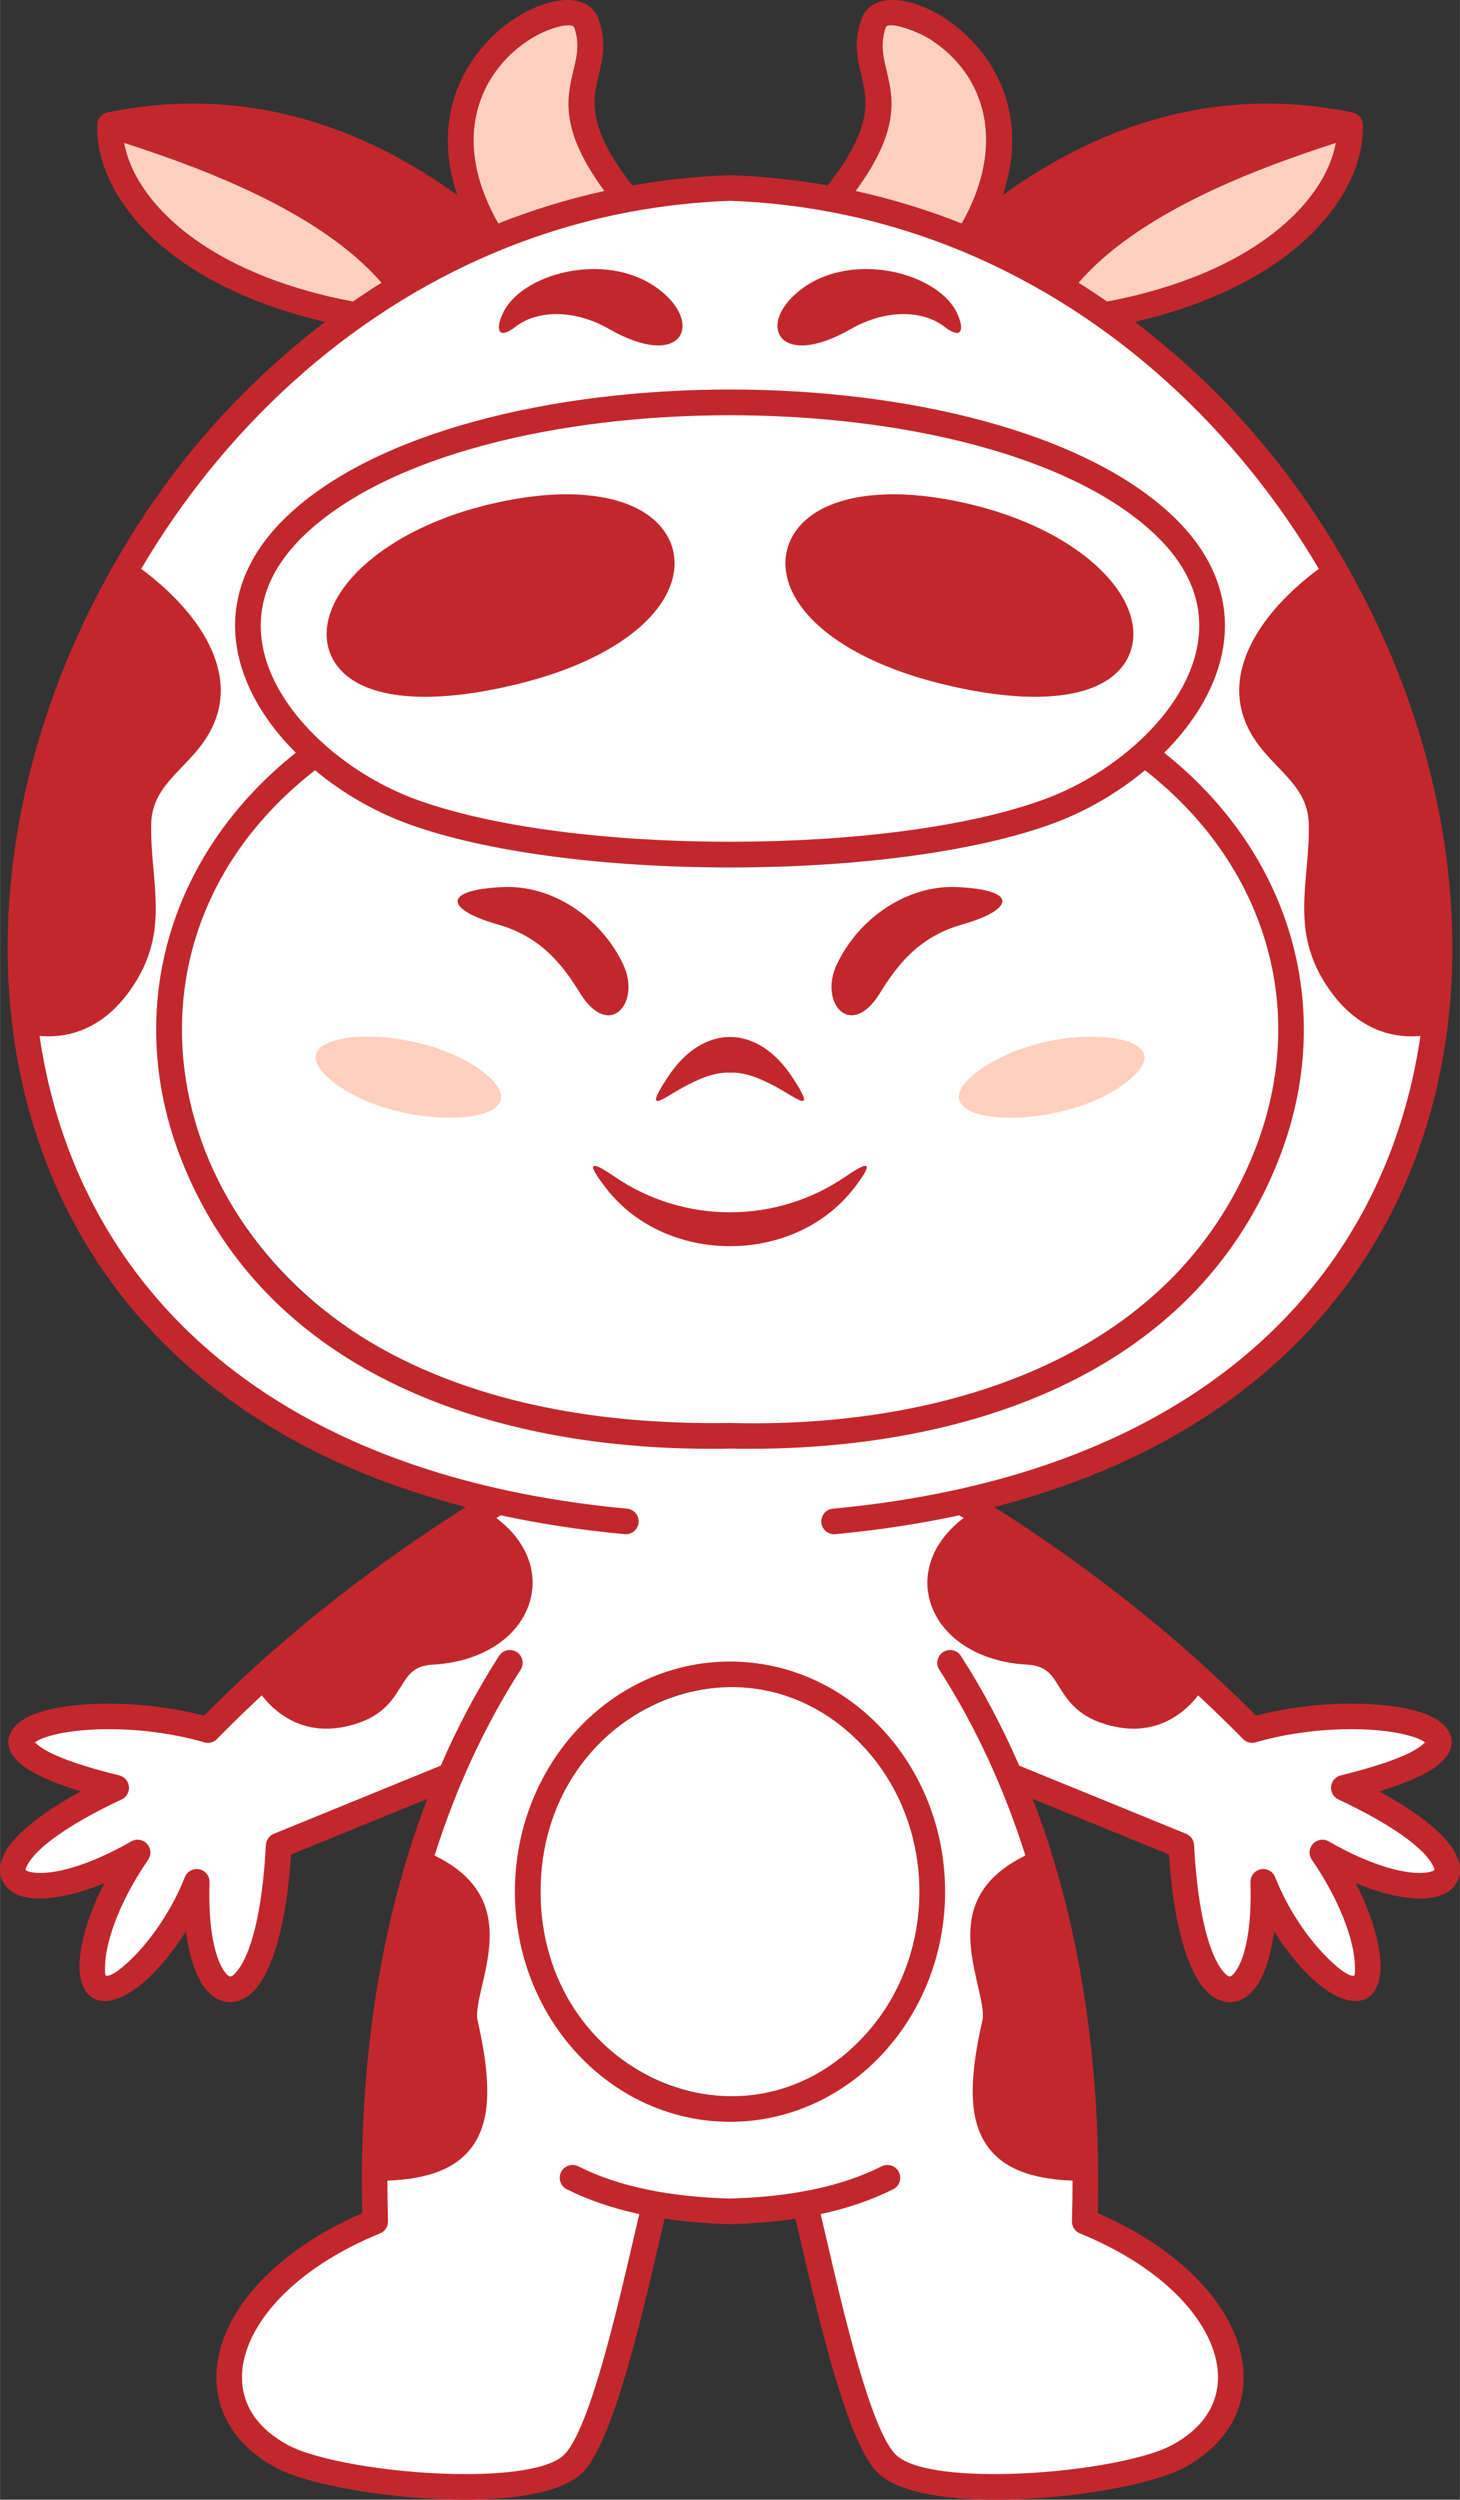
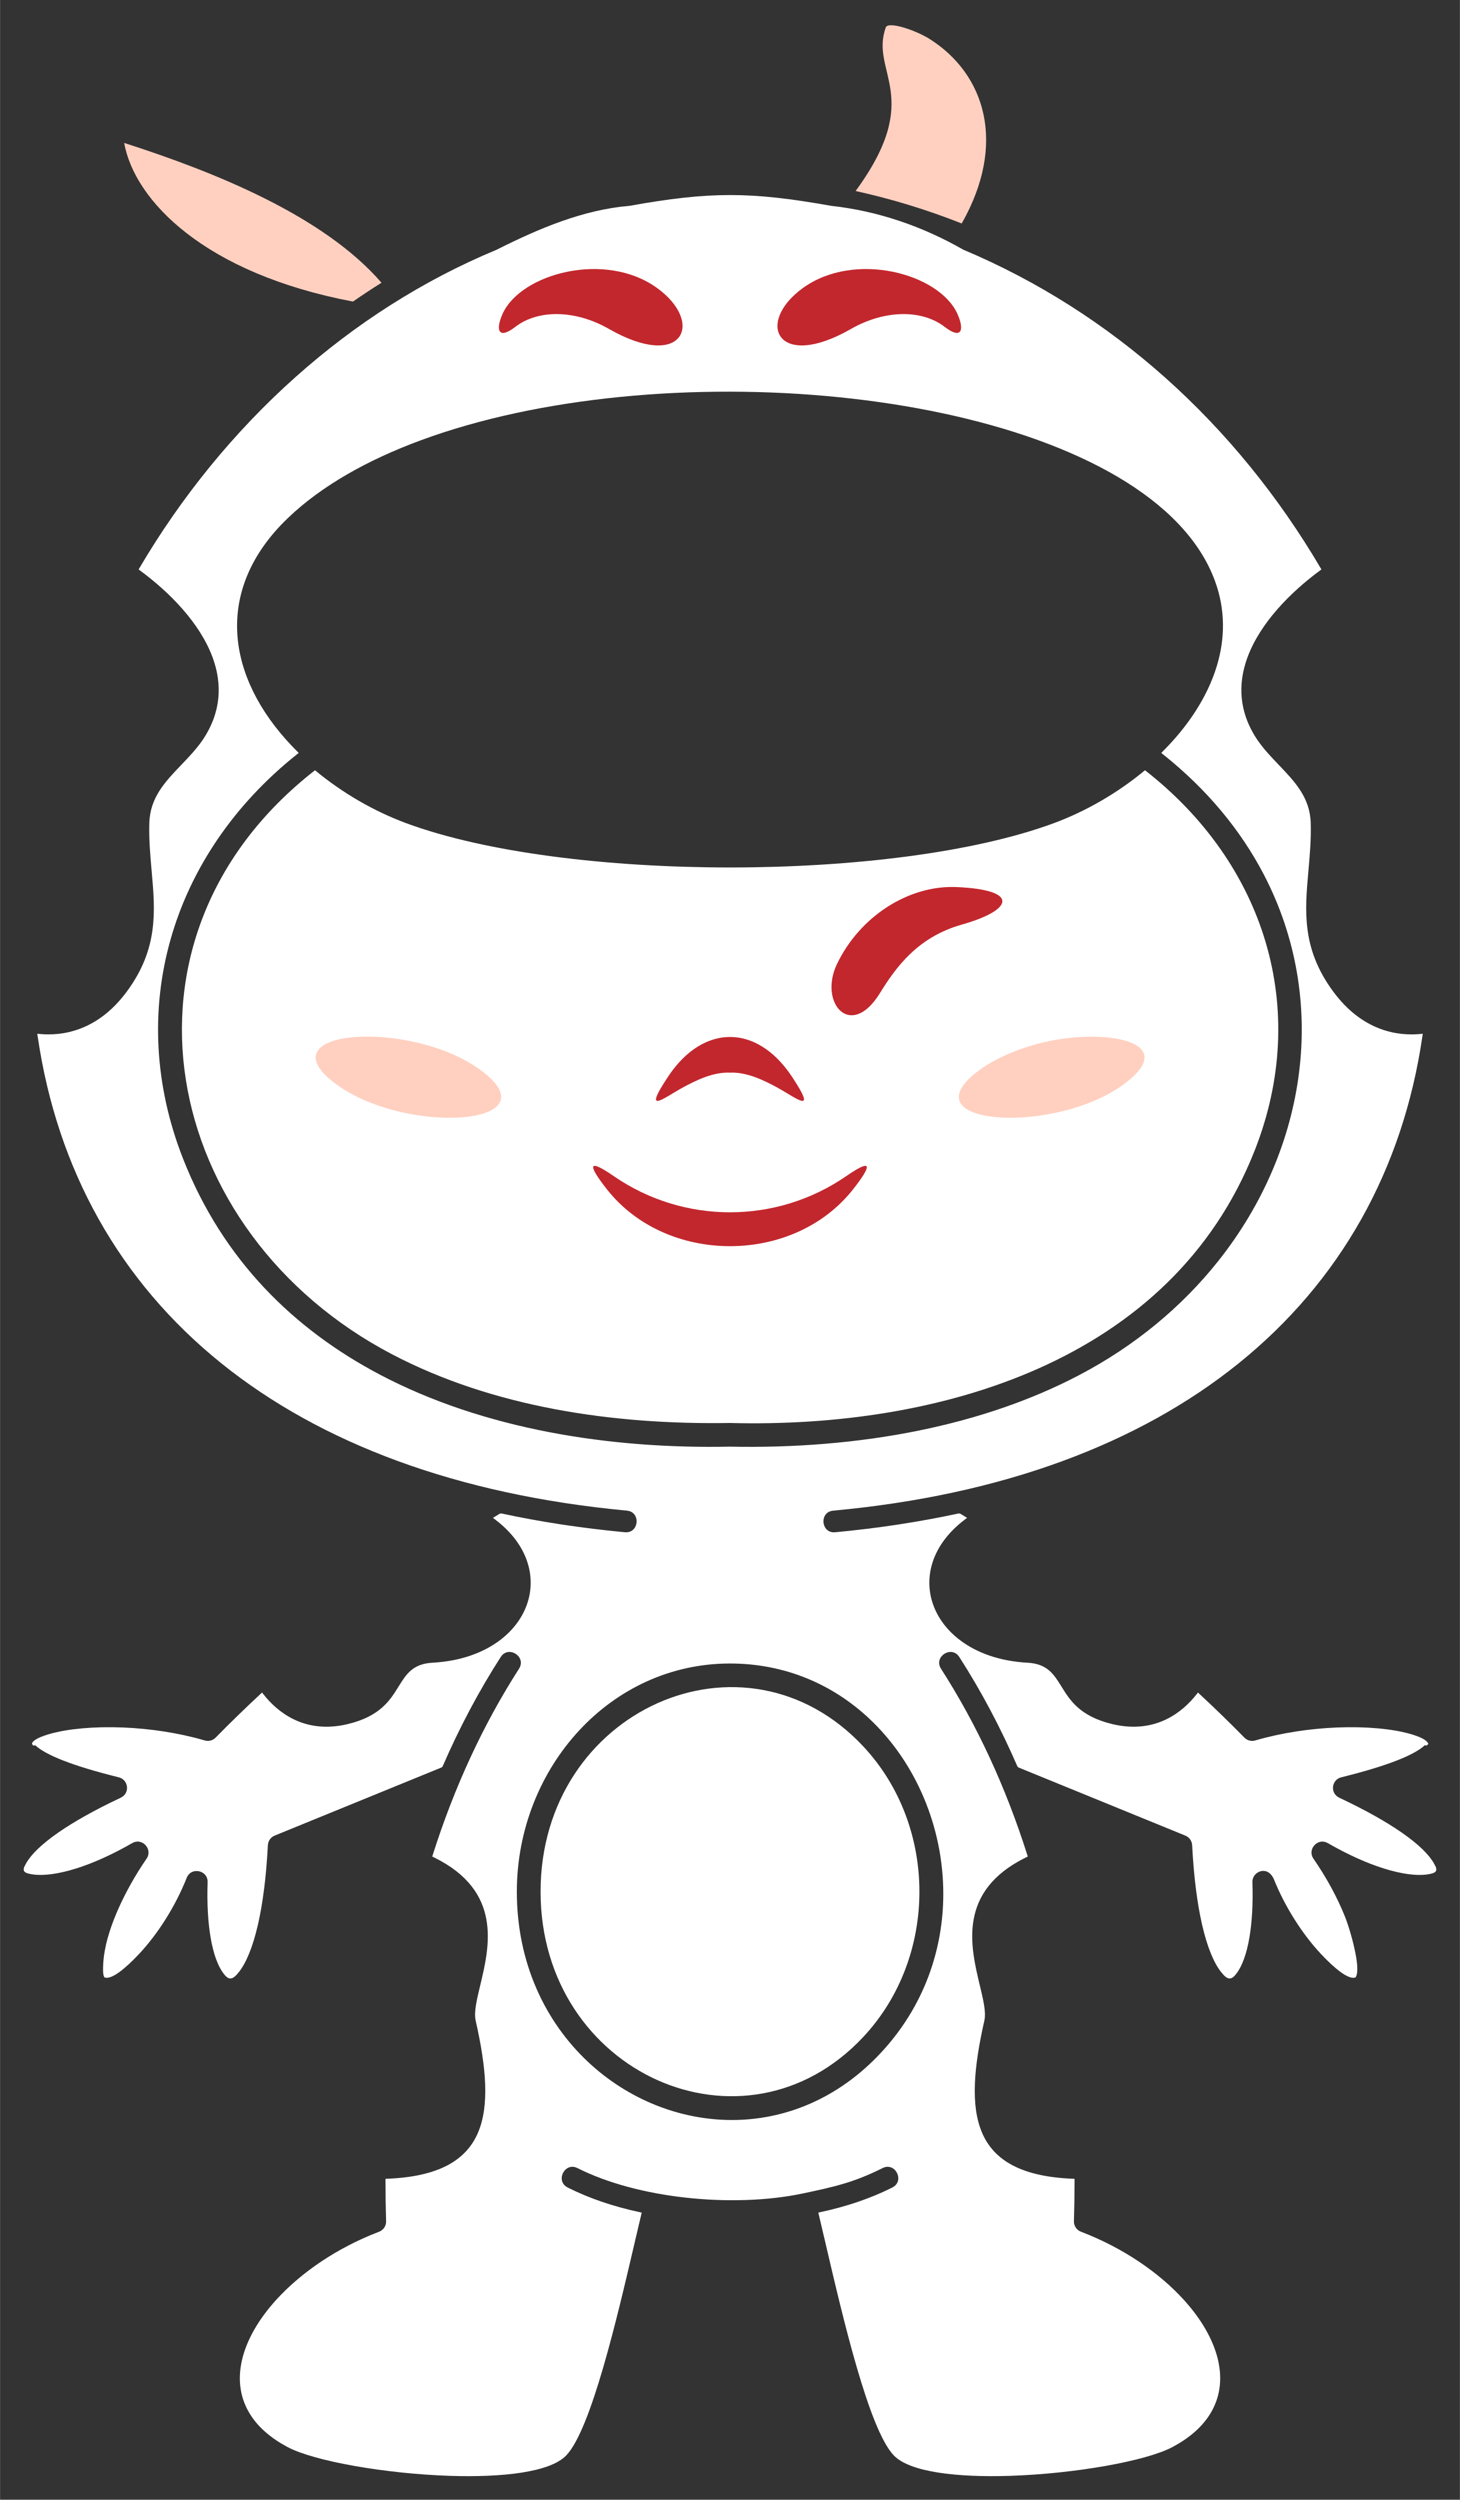
<svg xmlns="http://www.w3.org/2000/svg" xmlns:ns1="http://sodipodi.sourceforge.net/DTD/sodipodi-0.dtd" xmlns:ns2="http://www.inkscape.org/namespaces/inkscape" version="1.1" width="2.609in" height="4.464in" viewBox="0 0 187.82 321.39" id="svg106" ns1:docname="KLIMBOYS_LOGO_CDR.svg" ns2:version="1.3.2 (091e20e, 2023-11-25, custom)">
  <rect x="0" y="0" width="187.82" height="321.39" fill="#333333" stroke="none" />
  <defs id="defs106" />
  <ns1:namedview id="namedview106" pagecolor="#ffffff" bordercolor="#000000" borderopacity="0.25" ns2:showpageshadow="2" ns2:pageopacity="0.0" ns2:pagecheckerboard="0" ns2:deskcolor="#d1d1d1" ns2:document-units="in" ns2:zoom="2.318721" ns2:cx="168.84308" ns2:cy="765.2926" ns2:window-width="1920" ns2:window-height="1001" ns2:window-x="-9" ns2:window-y="-9" ns2:window-maximized="1" ns2:current-layer="svg106" />
  <g id="Layer1014" transform="translate(-105.626,-91.253)">
    <g id="Layer1015" ns2:export-filename="klimboys-maskot.svg" ns2:export-xdpi="96" ns2:export-ydpi="96">
-       <path d="m 199.533,200.063 c -15.372,0 -30.758,-1.842 -40.717,-5.524 -4.972,-1.839 -10.047,-5.069 -13.861,-9.075 -2.523,-2.65 -4.503,-5.644 -5.546,-8.806 -1.055,-3.198 -1.16,-6.566 0.081,-9.921 0.894,-2.42 2.49,-4.829 4.932,-7.153 10.873,-10.352 33.006,-15.528 55.113,-15.528 22.107,0 44.241,5.176 55.112,15.528 2.442,2.325 4.038,4.735 4.933,7.154 1.24,3.356 1.135,6.724 0.079,9.921 -1.043,3.162 -3.023,6.156 -5.546,8.806 -3.814,4.006 -8.888,7.237 -13.86,9.075 -9.96,3.682 -25.348,5.524 -40.721,5.524 z m -9.194,-31.699 c 1.286,-1.919 1.822,-4.001 1.312,-6.179 l 10e-4,-6e-4 -0.024,-0.099 h -6e-4 c -0.835,-3.357 -3.865,-5.32 -7.947,-6.158 -4.214,-0.865 -9.53,-0.536 -14.766,0.69 l -6e-4,-0.001 -0.645,0.155 v 7e-4 c -6.479,1.611 -11.597,4.309 -15.054,7.34 -2.214,1.941 -3.74,4.013 -4.493,6.009 -0.73,1.933 -0.733,3.795 0.069,5.389 0.495,0.985 1.302,1.881 2.436,2.641 3.962,2.655 11.958,2.639 19.836,0.792 4.07,-0.954 8.096,-2.397 11.507,-4.212 3.381,-1.799 6.158,-3.961 7.77,-6.367 z m 37.669,10.579 c 7.878,1.846 15.874,1.863 19.836,-0.792 1.617,-1.084 2.549,-2.495 2.87,-4.048 v -0.002 c 0.348,-1.675 -0.003,-3.535 -0.956,-5.347 -0.285,-0.542 -0.62,-1.076 -0.996,-1.596 -3.434,-4.741 -10.407,-8.441 -17.699,-10.347 -7.282,-1.903 -14.848,-2.011 -19.481,0.424 -0.434,0.228 -0.844,0.481 -1.224,0.756 -0.787,0.57 -1.427,1.215 -1.916,1.914 -0.49,0.702 -0.833,1.468 -1.024,2.28 -0.51,2.179 0.026,4.261 1.312,6.179 1.611,2.405 4.39,4.567 7.77,6.367 3.411,1.815 7.436,3.259 11.507,4.212 z" style="fill:#ffffff;fill-rule:evenodd" id="path82" />
      <path d="m 221.2,287.259 c 2.679,-0.407 5.271,-0.883 7.774,-1.424 l 0.184,0.032 0.565,0.347 0.313,0.193 -0.294,0.222 c -2.132,1.615 -3.48,3.492 -4.119,5.417 -0.608,1.833 -0.577,3.713 0.026,5.453 0.604,1.744 1.786,3.35 3.474,4.628 2.132,1.614 5.074,2.708 8.687,2.903 2.557,0.138 3.391,1.484 4.382,3.084 1.078,1.74 2.358,3.805 6.52,4.806 2.855,0.686 5.157,0.257 6.947,-0.608 1.794,-0.867 3.086,-2.173 3.913,-3.233 l 0.168,-0.215 0.201,0.186 c 0.982,0.91 1.958,1.837 2.925,2.777 0.961,0.934 1.914,1.882 2.856,2.84 0.187,0.19 0.419,0.317 0.66,0.376 0.251,0.061 0.518,0.052 0.764,-0.027 l 0.007,-0.002 c 3.415,-0.993 7.061,-1.512 10.415,-1.652 3.764,-0.157 7.171,0.162 9.487,0.825 0.555,0.159 1.026,0.327 1.392,0.499 0.379,0.177 0.655,0.366 0.81,0.56 l 6e-4,0.002 c 0.13,0.166 0.183,0.236 -0.044,0.387 -0.093,0.062 -0.192,0.05 -0.282,-0.004 -0.641,0.611 -1.816,1.277 -3.624,1.981 -1.744,0.678 -4.091,1.401 -7.134,2.153 -0.329,0.081 -0.589,0.262 -0.766,0.492 -0.166,0.216 -0.266,0.476 -0.29,0.743 -0.024,0.267 0.026,0.541 0.156,0.783 0.139,0.259 0.373,0.488 0.71,0.635 l 0.007,0.003 c 3.392,1.597 6.01,3.09 7.948,4.433 2.22,1.538 3.563,2.892 4.17,3.992 v 6e-4 l 0.02,0.036 c 0.14,0.253 0.245,0.442 0.27,0.617 0.061,0.436 -0.217,0.614 -1.175,0.752 -1.337,0.193 -3.267,-0.038 -5.628,-0.785 -2.075,-0.656 -4.495,-1.717 -7.152,-3.243 -0.376,-0.216 -0.762,-0.238 -1.095,-0.132 -0.237,0.076 -0.451,0.217 -0.619,0.4 -0.167,0.182 -0.292,0.407 -0.348,0.65 -0.08,0.343 -0.026,0.727 0.219,1.083 0.859,1.246 1.613,2.48 2.267,3.677 0.7,1.283 1.283,2.523 1.754,3.691 0.484,1.202 1.069,3.171 1.388,4.831 0.259,1.347 0.338,2.519 0.05,2.986 l -0.058,0.092 -0.105,0.022 c -0.424,0.089 -1.049,-0.177 -1.795,-0.719 -0.729,-0.529 -1.604,-1.334 -2.54,-2.333 -1.16,-1.236 -2.336,-2.76 -3.408,-4.459 -0.995,-1.577 -1.901,-3.305 -2.624,-5.097 -0.249,-0.596 -0.611,-0.926 -0.99,-1.055 -0.226,-0.076 -0.464,-0.081 -0.687,-0.03 -0.226,0.052 -0.44,0.163 -0.618,0.318 h -7e-4 c -0.303,0.263 -0.502,0.655 -0.488,1.098 0.095,2.821 -0.058,5.205 -0.384,7.116 -0.362,2.121 -0.944,3.672 -1.644,4.601 -0.346,0.46 -0.618,0.686 -0.953,0.66 -0.312,-0.024 -0.609,-0.282 -1.019,-0.79 -0.926,-1.147 -1.801,-3.175 -2.483,-6.165 -0.598,-2.622 -1.053,-5.998 -1.269,-10.183 -0.014,-0.274 -0.108,-0.528 -0.256,-0.737 -0.153,-0.215 -0.367,-0.386 -0.614,-0.486 l -21.475,-8.765 -0.136,-0.134 c -1.066,-2.46 -2.23,-4.883 -3.493,-7.261 -1.236,-2.327 -2.564,-4.601 -3.984,-6.809 -0.357,-0.557 -0.889,-0.718 -1.374,-0.625 -0.193,0.037 -0.382,0.114 -0.548,0.222 -0.167,0.107 -0.315,0.247 -0.429,0.406 -0.286,0.402 -0.36,0.952 -0.003,1.509 2.336,3.635 4.409,7.435 6.232,11.365 1.884,4.063 3.502,8.266 4.868,12.572 l 0.066,0.207 -0.195,0.095 c -8.886,4.341 -7.175,11.479 -5.976,16.475 0.448,1.869 0.827,3.45 0.581,4.536 -1.335,5.906 -1.81,10.88 -0.286,14.423 1.508,3.508 5.014,5.632 11.649,5.898 l 0.241,0.01 7e-4,0.241 c 6e-4,0.871 -0.007,1.744 -0.019,2.614 -0.013,0.871 -0.033,1.74 -0.059,2.603 -0.008,0.305 0.083,0.593 0.243,0.827 0.164,0.239 0.404,0.427 0.684,0.526 l 0.005,0.002 c 5.327,2.036 9.989,5.205 13.212,8.754 2.214,2.438 3.754,5.063 4.371,7.629 0.622,2.592 0.307,5.125 -1.199,7.35 -0.997,1.474 -2.518,2.811 -4.632,3.937 -3.421,1.821 -12.637,3.441 -20.938,3.708 -6.692,0.214 -12.818,-0.456 -14.906,-2.612 -3.207,-3.311 -6.565,-17.707 -8.816,-27.36 -0.298,-1.279 -0.577,-2.472 -0.852,-3.626 l -0.06,-0.249 0.253,-0.055 c 1.679,-0.36 3.296,-0.801 4.843,-1.327 1.548,-0.527 3.027,-1.141 4.428,-1.844 0.589,-0.296 0.805,-0.807 0.763,-1.299 -0.017,-0.197 -0.075,-0.393 -0.163,-0.569 -0.089,-0.177 -0.212,-0.34 -0.36,-0.47 -0.37,-0.326 -0.909,-0.456 -1.5,-0.159 -1.839,0.926 -3.41,1.534 -5.025,2.014 -1.605,0.477 -3.266,0.834 -5.284,1.259 -4.418,0.931 -9.832,1.111 -15.14,0.512 -4.99,-0.564 -9.895,-1.818 -13.8,-3.785 -0.59,-0.298 -1.13,-0.167 -1.5,0.159 -0.147,0.131 -0.271,0.293 -0.36,0.471 -0.088,0.176 -0.145,0.372 -0.162,0.569 -0.042,0.491 0.173,1.002 0.763,1.299 1.402,0.704 2.88,1.317 4.428,1.844 1.546,0.526 3.164,0.967 4.843,1.327 l 0.253,0.055 -0.059,0.249 c -0.275,1.154 -0.553,2.347 -0.852,3.626 -2.251,9.653 -5.609,24.049 -8.816,27.36 -2.088,2.156 -8.214,2.826 -14.906,2.612 -8.301,-0.267 -17.517,-1.887 -20.938,-3.708 -2.114,-1.125 -3.635,-2.462 -4.632,-3.937 -1.505,-2.226 -1.82,-4.758 -1.198,-7.35 0.617,-2.567 2.158,-5.19 4.372,-7.629 3.223,-3.549 7.885,-6.718 13.211,-8.754 l 0.005,-0.002 c 0.28,-0.099 0.52,-0.287 0.684,-0.526 0.16,-0.234 0.251,-0.522 0.243,-0.827 -0.026,-0.868 -0.046,-1.742 -0.059,-2.619 -0.013,-0.864 -0.019,-1.733 -0.018,-2.599 v -0.241 l 0.241,-0.01 c 6.635,-0.266 10.141,-2.39 11.649,-5.898 1.523,-3.542 1.049,-8.517 -0.287,-14.423 -0.245,-1.086 0.134,-2.667 0.582,-4.536 1.198,-4.997 2.909,-12.134 -5.977,-16.475 l -0.195,-0.095 0.066,-0.208 c 1.368,-4.309 2.987,-8.513 4.87,-12.574 1.822,-3.929 3.895,-7.729 6.23,-11.363 0.357,-0.556 0.284,-1.106 -0.003,-1.508 -0.114,-0.159 -0.262,-0.299 -0.429,-0.406 -0.167,-0.107 -0.355,-0.185 -0.548,-0.222 -0.485,-0.093 -1.016,0.068 -1.374,0.625 -1.421,2.209 -2.748,4.481 -3.984,6.808 -1.263,2.377 -2.427,4.802 -3.493,7.262 l -0.136,0.134 -21.476,8.763 -6e-4,-7e-4 c -0.246,0.101 -0.46,0.272 -0.614,0.489 -0.147,0.208 -0.241,0.463 -0.255,0.737 -0.216,4.185 -0.671,7.561 -1.27,10.183 -0.682,2.99 -1.557,5.018 -2.483,6.165 -0.409,0.508 -0.707,0.766 -1.018,0.791 h -0.001 c -0.336,0.026 -0.606,-0.201 -0.953,-0.661 v -6e-4 c -0.7,-0.93 -1.282,-2.48 -1.644,-4.601 -0.326,-1.911 -0.478,-4.295 -0.382,-7.116 0.015,-0.478 -0.181,-0.853 -0.475,-1.096 -0.183,-0.151 -0.406,-0.256 -0.639,-0.304 -0.233,-0.048 -0.479,-0.042 -0.707,0.024 -0.364,0.106 -0.694,0.371 -0.871,0.819 -0.734,1.846 -1.652,3.621 -2.665,5.239 l 7e-4,6e-4 c -1.078,1.723 -2.268,3.272 -3.461,4.544 -0.936,0.998 -1.811,1.804 -2.54,2.333 -0.746,0.542 -1.371,0.807 -1.795,0.719 l -0.106,-0.022 -0.056,-0.091 c -0.078,-0.126 -0.124,-0.369 -0.137,-0.713 -0.011,-0.311 7e-4,-0.721 0.035,-1.214 0.134,-1.897 0.763,-4.052 1.666,-6.203 1.044,-2.485 2.458,-4.974 3.895,-7.056 0.245,-0.356 0.297,-0.742 0.217,-1.084 -0.056,-0.243 -0.18,-0.469 -0.348,-0.651 -0.168,-0.182 -0.382,-0.325 -0.619,-0.4 h -7e-4 c -0.333,-0.106 -0.718,-0.084 -1.094,0.132 -2.657,1.526 -5.077,2.587 -7.152,3.243 -2.361,0.747 -4.291,0.978 -5.628,0.785 -0.959,-0.138 -1.238,-0.317 -1.175,-0.752 v -6e-4 c 0.025,-0.175 0.13,-0.362 0.268,-0.612 l -6e-4,-7e-4 0.021,-0.039 10e-4,-6e-4 c 0.607,-1.1 1.95,-2.454 4.17,-3.992 1.938,-1.342 4.556,-2.836 7.948,-4.433 l 0.006,-0.003 c 0.336,-0.147 0.572,-0.376 0.711,-0.635 0.13,-0.243 0.18,-0.517 0.156,-0.783 -0.024,-0.266 -0.124,-0.528 -0.29,-0.743 -0.178,-0.23 -0.438,-0.411 -0.766,-0.492 -3.043,-0.752 -5.391,-1.474 -7.134,-2.153 -1.808,-0.704 -2.981,-1.369 -3.623,-1.98 -0.105,0.069 -0.205,0.088 -0.322,-0.029 l 7e-4,-6e-4 c -0.081,-0.079 -0.12,-0.216 -0.003,-0.359 0.156,-0.193 0.431,-0.381 0.808,-0.557 0.366,-0.171 0.836,-0.34 1.392,-0.499 2.316,-0.662 5.723,-0.982 9.487,-0.825 3.354,0.14 7,0.659 10.415,1.652 l 0.007,0.002 c 0.247,0.079 0.514,0.088 0.764,0.027 0.242,-0.059 0.473,-0.186 0.66,-0.376 0.943,-0.96 1.897,-1.909 2.859,-2.844 0.967,-0.938 1.941,-1.864 2.922,-2.773 l 0.2,-0.186 0.169,0.215 c 0.829,1.06 2.12,2.366 3.914,3.233 1.791,0.865 4.093,1.294 6.947,0.608 4.162,-1.001 5.441,-3.065 6.52,-4.806 0.992,-1.601 1.826,-2.946 4.382,-3.084 3.613,-0.196 6.555,-1.289 8.687,-2.903 1.688,-1.278 2.869,-2.884 3.474,-4.628 0.603,-1.739 0.634,-3.621 0.026,-5.453 -0.639,-1.925 -1.986,-3.803 -4.119,-5.417 l -0.294,-0.222 0.314,-0.193 0.565,-0.347 0.184,-0.032 c 2.504,0.54 5.097,1.017 7.777,1.424 2.646,0.401 5.36,0.735 8.14,0.996 0.656,0.06 1.109,-0.258 1.332,-0.696 0.089,-0.175 0.145,-0.372 0.163,-0.568 0.018,-0.197 -0.001,-0.4 -0.058,-0.589 -0.14,-0.472 -0.528,-0.867 -1.185,-0.926 -21.89,-2.051 -39.416,-8.679 -52.153,-18.922 -13.114,-10.547 -21.153,-24.922 -23.656,-42.075 l -0.046,-0.315 0.319,0.03 c 1.38,0.13 3.223,0.062 5.196,-0.684 1.976,-0.747 4.087,-2.177 6.002,-4.769 4.085,-5.53 3.654,-10.367 3.193,-15.537 -0.176,-1.978 -0.357,-4.007 -0.296,-6.139 0.093,-3.276 2.047,-5.315 4.105,-7.463 0.946,-0.987 1.916,-1.999 2.727,-3.166 l 7e-4,6e-4 c 2.46,-3.623 2.547,-7.261 1.326,-10.611 -1.628,-4.466 -5.575,-8.443 -9.354,-11.224 l -0.183,-0.134 0.116,-0.196 c 5.356,-9.093 12.133,-17.472 20.112,-24.576 7.587,-6.756 16.265,-12.363 25.842,-16.339 2.719,-1.365 5.494,-2.649 8.324,-3.649 2.846,-1.008 5.759,-1.737 8.735,-1.986 5.188,-0.929 9.083,-1.391 12.978,-1.391 v -7e-4 c 3.9,0 7.796,0.465 12.986,1.387 2.968,0.326 5.868,0.971 8.673,1.902 l 7e-4,-10e-4 c 2.881,0.954 5.665,2.212 8.322,3.733 9.672,4.068 18.358,9.665 25.942,16.413 7.92,7.049 14.641,15.361 20.029,24.508 l 0.115,0.196 -0.182,0.134 c -3.779,2.781 -7.725,6.757 -9.352,11.224 -1.221,3.35 -1.133,6.987 1.329,10.609 h 7e-4 c 0.809,1.167 1.781,2.183 2.729,3.173 2.056,2.147 4.005,4.186 4.099,7.459 0.061,2.132 -0.12,4.161 -0.296,6.139 -0.46,5.17 -0.891,10.007 3.194,15.537 1.915,2.593 4.026,4.023 6.002,4.769 1.973,0.746 3.816,0.814 5.196,0.684 l 0.319,-0.03 -0.046,0.315 c -2.499,17.126 -10.556,31.533 -23.701,42.104 -12.736,10.242 -30.249,16.88 -52.108,18.893 -0.657,0.061 -1.046,0.456 -1.185,0.928 v 10e-4 c -0.056,0.189 -0.075,0.391 -0.057,0.587 0.018,0.196 0.073,0.392 0.163,0.567 h -7e-4 c 0.224,0.439 0.677,0.756 1.333,0.696 2.782,-0.261 5.498,-0.594 8.144,-0.996 z m 2.706,-12.092 c 7.208,-1.473 14.167,-3.775 20.488,-7.081 7.278,-3.804 13.313,-8.864 17.939,-14.676 5.757,-7.233 9.334,-15.638 10.414,-24.251 1.08,-8.611 -0.334,-17.436 -4.556,-25.51 -2.929,-5.602 -7.212,-10.848 -12.952,-15.416 l -0.221,-0.175 0.2,-0.2 c 3.146,-3.136 5.709,-6.895 6.944,-10.957 1.065,-3.502 1.142,-7.238 -0.249,-10.999 -0.977,-2.643 -2.578,-5.081 -4.695,-7.305 -8.466,-8.892 -25.185,-14.396 -43.612,-16.268 -18.446,-1.874 -38.595,-0.106 -53.889,5.547 -6.833,2.525 -12.695,5.826 -16.996,9.921 -0.19,0.181 -0.376,0.363 -0.555,0.543 -4.509,4.536 -6.343,9.551 -6.011,14.519 0.333,4.979 2.842,9.923 7.015,14.305 0.222,0.233 0.449,0.466 0.678,0.694 l 0.2,0.199 -0.221,0.176 c -8.148,6.486 -13.726,14.778 -16.283,23.864 -2.514,8.935 -2.111,18.644 1.637,28.166 5.106,12.974 14.238,21.901 25.314,27.73 13.386,7.045 29.619,9.571 45.033,9.258 h 0.009 c 8.085,0.165 16.382,-0.451 24.367,-2.083 z m 5.106,-141.725 c 0.032,-0.407 -0.132,-1.032 -0.458,-1.751 -0.159,-0.35 -0.36,-0.692 -0.597,-1.02 -1.41,-1.95 -4.117,-3.47 -7.223,-4.163 -3.115,-0.696 -6.628,-0.559 -9.636,0.803 -0.713,0.323 -1.398,0.715 -2.04,1.179 -2.029,1.468 -3.053,3.118 -3.158,4.447 -0.043,0.551 0.073,1.044 0.343,1.439 0.27,0.394 0.7,0.701 1.281,0.875 1.524,0.458 4.045,0.03 7.46,-1.923 2.178,-1.246 4.488,-1.89 6.626,-1.937 2.172,-0.048 4.174,0.518 5.691,1.688 0.606,0.467 1.051,0.692 1.349,0.727 0.122,0.014 0.207,-0.006 0.257,-0.054 0.059,-0.058 0.095,-0.163 0.105,-0.307 z m -51.552,-2.052 c 2.138,0.047 4.448,0.691 6.626,1.937 3.416,1.954 5.936,2.381 7.46,1.923 0.581,-0.174 1.011,-0.48 1.281,-0.875 0.269,-0.394 0.385,-0.888 0.342,-1.438 -0.104,-1.329 -1.129,-2.979 -3.158,-4.447 -0.641,-0.464 -1.327,-0.856 -2.04,-1.179 -3.007,-1.363 -6.521,-1.499 -9.636,-0.803 -3.106,0.694 -5.812,2.213 -7.223,4.163 -0.237,0.328 -0.438,0.67 -0.597,1.02 -0.326,0.719 -0.49,1.343 -0.458,1.751 v 0.001 c 0.011,0.143 0.046,0.249 0.105,0.306 0.05,0.048 0.135,0.068 0.257,0.054 0.298,-0.035 0.744,-0.259 1.349,-0.727 1.517,-1.17 3.519,-1.736 5.691,-1.688 z m 39.929,180.767 c -4.623,-4.306 -10.724,-7.025 -17.854,-7.025 -7.675,0 -14.442,3.303 -19.332,8.531 -5.041,5.39 -8.092,12.828 -8.092,20.805 0,9.202 3.691,16.792 9.224,21.947 2.538,2.364 5.465,4.218 8.6,5.479 3.133,1.26 6.478,1.931 9.853,1.931 6.737,0 13.601,-2.674 19.17,-8.651 5.541,-5.948 8.019,-13.257 8.019,-20.431 0,-4.284 -0.883,-8.521 -2.522,-12.39 -1.639,-3.869 -4.037,-7.373 -7.066,-10.195 z" style="fill:#ffffff;fill-rule:evenodd" id="path83" />
-       <path d="m 186.289,285.225 c 0.905,0.082 1.573,0.883 1.491,1.788 -0.082,0.905 -0.883,1.573 -1.788,1.491 -5.647,-0.529 -10.958,-1.347 -15.948,-2.424 l -0.564,0.347 c 1.949,1.476 3.256,3.17 3.977,4.927 0.757,1.84 0.87,3.74 0.41,5.533 -0.455,1.769 -1.462,3.412 -2.951,4.766 -2.211,2.008 -5.508,3.404 -9.643,3.628 -2.404,0.13 -3.154,1.341 -3.985,2.681 -1.232,1.987 -2.588,4.172 -6.87,5.202 -5.842,1.405 -9.425,-1.765 -11.117,-3.931 -1.966,1.823 -3.89,3.692 -5.773,5.609 -0.452,0.459 -1.107,0.597 -1.681,0.412 -7.198,-2.092 -15.425,-2.068 -19.763,-0.826 -1.077,0.308 -1.809,0.642 -2.073,0.973 -0.072,0.091 0.137,-0.121 0.184,-0.071 1.114,1.186 4.403,2.618 10.762,4.189 0.884,0.217 1.425,1.112 1.207,1.995 -0.131,0.532 -0.506,0.939 -0.977,1.132 -7.21,3.394 -10.896,6.308 -12.005,8.317 -0.219,0.398 -0.301,0.631 -0.258,0.706 0.079,0.135 0.409,0.25 0.959,0.33 2.458,0.356 7.006,-0.772 12.62,-3.996 0.787,-0.452 1.794,-0.181 2.246,0.607 0.326,0.567 0.277,1.249 -0.071,1.755 l 10e-4,0.002 c -1.775,2.571 -3.091,5.071 -3.996,7.317 -0.927,2.298 -1.415,4.303 -1.522,5.816 -0.068,0.977 -0.045,1.601 0.064,1.776 0.714,0.15 2.285,-1.041 4.101,-2.977 2.219,-2.366 4.493,-5.785 5.982,-9.481 l 0.035,-0.079 0.057,-0.144 c 0.335,-0.845 1.293,-1.258 2.137,-0.923 0.662,0.262 1.059,0.908 1.038,1.581 h 0.001 c -0.201,5.88 0.683,9.84 1.976,11.557 0.281,0.373 0.515,0.566 0.684,0.565 h 0.007 0.01 c 0.205,-0.008 0.501,-0.237 0.875,-0.701 1.703,-2.11 3.237,-7.317 3.696,-16.203 0.034,-0.661 0.453,-1.211 1.027,-1.444 l -7e-4,-0.002 21.476,-8.763 c 2.125,-4.905 4.615,-9.625 7.496,-14.107 0.492,-0.766 1.513,-0.989 2.28,-0.497 0.766,0.492 0.989,1.513 0.497,2.28 -4.739,7.371 -8.386,15.419 -11.072,23.878 8.96,4.378 7.37,11.285 6.109,16.762 -0.421,1.825 -0.796,3.457 -0.578,4.42 1.511,6.675 1.829,11.697 -0.032,15.198 -1.8,3.388 -5.401,5.182 -11.566,5.429 -0.001,1.738 0.025,3.475 0.078,5.211 0.02,0.731 -0.44,1.365 -1.095,1.597 -8.157,3.347 -13.615,8.052 -16.137,12.789 -0.855,1.607 -1.363,3.207 -1.512,4.743 -0.143,1.491 0.051,2.928 0.592,4.252 0.862,2.108 2.625,3.987 5.334,5.429 3.597,1.915 12.743,3.496 21.104,3.684 6.564,0.146 12.495,-0.529 14.443,-2.541 3.2,-3.304 6.707,-18.418 8.823,-27.539 0.286,-1.233 0.548,-2.362 0.779,-3.33 -3.376,-0.726 -6.502,-1.771 -9.331,-3.193 -0.813,-0.41 -1.14,-1.402 -0.73,-2.215 0.41,-0.812 1.402,-1.14 2.215,-0.73 2.684,1.35 5.673,2.33 8.918,2.997 0.372,0.077 0.748,0.149 1.127,0.218 0.067,0.008 0.133,0.02 0.201,0.036 2.905,0.514 6.005,0.799 9.267,0.893 3.261,-0.094 6.36,-0.379 9.265,-0.893 0.067,-0.017 0.135,-0.028 0.202,-0.036 0.379,-0.069 0.755,-0.142 1.127,-0.218 3.246,-0.668 6.234,-1.648 8.918,-2.997 0.812,-0.41 1.805,-0.082 2.215,0.73 0.41,0.813 0.082,1.805 -0.73,2.215 -2.83,1.422 -5.955,2.467 -9.332,3.193 0.231,0.969 0.493,2.097 0.779,3.33 2.115,9.121 5.623,24.235 8.823,27.539 1.948,2.011 7.879,2.687 14.443,2.541 8.361,-0.187 17.506,-1.769 21.103,-3.684 2.708,-1.442 4.472,-3.321 5.334,-5.429 0.541,-1.324 0.735,-2.761 0.592,-4.252 -0.148,-1.536 -0.657,-3.136 -1.512,-4.743 -2.522,-4.736 -7.98,-9.441 -16.138,-12.789 -0.655,-0.232 -1.115,-0.866 -1.095,-1.597 0.053,-1.736 0.079,-3.474 0.078,-5.211 -6.166,-0.247 -9.767,-2.041 -11.566,-5.429 -1.86,-3.501 -1.542,-8.524 -0.032,-15.198 0.217,-0.963 -0.158,-2.595 -0.578,-4.42 -1.261,-5.475 -2.851,-12.384 6.109,-16.762 -2.686,-8.459 -6.333,-16.506 -11.072,-23.878 -0.492,-0.766 -0.269,-1.788 0.497,-2.28 0.766,-0.492 1.788,-0.269 2.28,0.497 2.881,4.482 5.37,9.202 7.496,14.107 l 21.476,8.763 -7e-4,0.002 c 0.574,0.233 0.993,0.783 1.027,1.444 0.46,8.886 1.994,14.094 3.697,16.203 0.374,0.464 0.67,0.693 0.875,0.701 h 0.01 0.007 c 0.168,0.002 0.404,-0.192 0.684,-0.565 1.293,-1.718 2.177,-5.677 1.976,-11.557 h 0.002 c -0.021,-0.674 0.376,-1.319 1.038,-1.581 0.845,-0.335 1.803,0.078 2.137,0.923 l 0.058,0.144 0.035,0.079 c 1.49,3.696 3.764,7.115 5.982,9.481 1.815,1.936 3.387,3.127 4.101,2.977 0.109,-0.177 0.133,-0.8 0.064,-1.776 -0.106,-1.513 -0.595,-3.518 -1.521,-5.816 -0.905,-2.246 -2.221,-4.746 -3.996,-7.317 l 10e-4,-0.002 c -0.348,-0.506 -0.398,-1.187 -0.072,-1.755 0.452,-0.787 1.459,-1.059 2.246,-0.607 5.614,3.224 10.161,4.352 12.62,3.996 0.549,-0.08 0.88,-0.194 0.959,-0.33 0.042,-0.074 -0.039,-0.309 -0.258,-0.706 -1.11,-2.009 -4.795,-4.923 -12.005,-8.317 -0.471,-0.193 -0.846,-0.601 -0.977,-1.132 -0.218,-0.884 0.323,-1.778 1.207,-1.995 6.359,-1.572 9.648,-3.004 10.762,-4.189 0.047,-0.049 0.256,0.162 0.184,0.071 -0.265,-0.331 -0.996,-0.665 -2.074,-0.973 -4.338,-1.242 -12.565,-1.266 -19.763,0.826 -0.574,0.185 -1.229,0.046 -1.681,-0.412 -1.883,-1.917 -3.807,-3.786 -5.773,-5.609 -1.692,2.166 -5.275,5.336 -11.117,3.931 -4.283,-1.031 -5.638,-3.215 -6.87,-5.202 -0.831,-1.341 -1.582,-2.55 -3.986,-2.681 -4.134,-0.224 -7.431,-1.621 -9.642,-3.628 -1.49,-1.354 -2.497,-2.997 -2.951,-4.766 -0.46,-1.792 -0.347,-3.692 0.41,-5.533 0.721,-1.756 2.028,-3.451 3.977,-4.927 l -0.565,-0.347 c -4.99,1.078 -10.301,1.895 -15.948,2.424 -0.905,0.082 -1.707,-0.585 -1.788,-1.491 -0.082,-0.905 0.585,-1.707 1.491,-1.788 37.974,-3.558 60.255,-20.411 70.166,-42.152 2.69,-5.899 4.473,-12.166 5.417,-18.631 -2.822,0.267 -7.526,-0.277 -11.424,-5.554 -4.144,-5.612 -3.709,-10.509 -3.234,-15.86 0.17,-1.914 0.345,-3.894 0.287,-5.959 -0.091,-3.181 -2,-5.168 -3.934,-7.183 -0.996,-1.038 -2.002,-2.083 -2.854,-3.31 l 0.005,-0.003 -0.011,-0.017 -0.094,-0.138 -0.074,-0.103 c -2.945,-4.447 -2.308,-8.994 -0.023,-13.049 1.966,-3.49 5.183,-6.59 8.283,-8.872 -10.422,-17.693 -26.237,-32.672 -45.835,-40.809 l -0.017,-0.007 -0.018,-0.007 -0.052,-0.022 -0.018,-0.008 c -5.346,-2.212 -10.971,-3.914 -16.845,-5.025 l -0.039,-0.007 -0.004,-4e-4 c -4.185,-0.79 -8.497,-1.279 -12.922,-1.437 -4.43,0.158 -8.745,0.648 -12.935,1.437 l -0.004,4e-4 -0.039,0.007 c -5.874,1.111 -11.5,2.815 -16.845,5.025 l -0.017,0.008 -0.017,0.008 -0.018,0.007 -0.017,0.007 -0.017,0.007 -0.017,0.007 c -19.599,8.137 -35.413,23.117 -45.835,40.809 3.1,2.283 6.318,5.381 8.283,8.872 2.284,4.055 2.922,8.602 -0.023,13.049 l -0.074,0.103 -0.094,0.138 -0.011,0.017 0.004,0.003 c -0.853,1.227 -1.858,2.272 -2.854,3.31 -1.935,2.015 -3.844,4.002 -3.934,7.183 -0.059,2.065 0.117,4.045 0.287,5.959 0.475,5.351 0.91,10.248 -3.234,15.86 -3.897,5.277 -8.601,5.821 -11.423,5.554 0.943,6.465 2.727,12.732 5.416,18.631 9.911,21.741 32.192,38.594 70.166,42.152 z m -20.762,-0.211 c -27.115,-6.992 -43.975,-22.089 -52.4,-40.572 -3.141,-6.891 -5.104,-14.245 -5.984,-21.818 -0.008,-0.049 -0.013,-0.099 -0.017,-0.149 -0.584,-5.11 -0.676,-10.317 -0.304,-15.55 0.922,-13.003 4.704,-26.166 10.89,-38.335 7.187,-14.137 16.818,-26.102 29.729,-35.953 -8.578,-1.987 -15.099,-5.14 -19.771,-8.749 -6.692,-5.171 -9.671,-11.343 -9.549,-16.512 v -0.039 l 0.003,-0.108 4e-4,-0.016 0.002,-0.02 0.001,-0.021 0.002,-0.015 0.003,-0.026 0.002,-0.009 0.01,-0.07 v -0.003 l 0.007,-0.032 0.002,-0.009 0.005,-0.025 0.004,-0.016 0.004,-0.019 c 0.011,-0.046 0.024,-0.09 0.039,-0.135 l 0.003,-0.009 0.009,-0.024 c 0.133,-0.38 0.393,-0.68 0.718,-0.871 l 0.029,-0.018 h 0.001 l 0.063,-0.034 0.006,-0.004 c 0.146,-0.073 0.304,-0.125 0.468,-0.152 9.041,-1.846 17.718,-1.386 26,1.088 6.576,1.964 12.899,5.196 18.952,9.548 -2.545,-7.495 -0.815,-13.585 2.325,-17.887 1.535,-2.101 3.401,-3.766 5.266,-4.951 1.913,-1.214 3.875,-1.956 5.528,-2.175 2.422,-0.322 4.321,0.419 5.015,2.307 1.088,2.957 0.584,5.077 0.051,7.318 -0.751,3.159 -1.576,6.622 4.337,14.146 4.04,-0.715 8.191,-1.163 12.445,-1.315 l 0.042,-0.003 0.024,-0.001 0.018,-8e-4 h 0.024 0.018 0.024 l 0.018,8e-4 0.024,0.001 0.009,4e-4 c 4.266,0.152 8.428,0.601 12.478,1.317 5.913,-7.524 5.088,-10.987 4.337,-14.146 -0.533,-2.24 -1.038,-4.361 0.051,-7.318 0.693,-1.888 2.592,-2.63 5.014,-2.307 1.653,0.219 3.616,0.961 5.528,2.175 1.866,1.185 3.732,2.849 5.267,4.951 3.14,4.302 4.87,10.391 2.325,17.887 6.053,-4.351 12.375,-7.584 18.952,-9.548 8.283,-2.474 16.958,-2.934 26,-1.088 0.164,0.027 0.322,0.079 0.468,0.152 l 0.005,0.004 0.063,0.034 h 0.002 l 0.029,0.018 c 0.326,0.19 0.584,0.492 0.718,0.871 l 0.009,0.024 0.003,0.009 0.011,0.031 0.027,0.104 0.005,0.019 0.004,0.016 0.005,0.025 0.002,0.009 0.007,0.032 v 0.003 l 0.01,0.07 0.002,0.009 0.002,0.026 0.002,0.015 0.001,0.021 0.002,0.02 7e-4,0.016 0.003,0.108 v 0.039 c 0.121,5.169 -2.857,11.341 -9.549,16.512 -4.673,3.609 -11.194,6.763 -19.771,8.749 12.909,9.85 22.543,21.817 29.729,35.953 6.186,12.169 9.967,25.332 10.89,38.335 0.371,5.233 0.28,10.441 -0.304,15.55 -0.003,0.05 -0.009,0.1 -0.017,0.149 -0.88,7.574 -2.843,14.927 -5.984,21.818 -8.425,18.483 -25.285,33.58 -52.4,40.572 l 0.031,0.019 0.033,0.022 c 5.677,3.611 11.156,7.456 16.413,11.563 3.607,2.817 7.105,5.754 10.484,8.818 0.041,0.033 0.078,0.068 0.115,0.105 2.25,2.042 4.448,4.141 6.591,6.3 7.571,-2.008 16.071,-1.906 20.681,-0.588 1.727,0.494 3.039,1.203 3.752,2.096 1.05,1.317 1.032,2.756 -0.366,4.243 -1.18,1.255 -3.775,2.62 -8.209,3.986 5.496,2.987 8.559,5.71 9.713,7.8 0.827,1.496 0.86,2.842 0.218,3.947 -0.604,1.042 -1.757,1.715 -3.347,1.944 -2.191,0.317 -5.562,-0.224 -9.616,-1.888 0.544,1.06 1.013,2.091 1.41,3.077 1.061,2.633 1.626,4.992 1.754,6.824 0.16,2.273 -0.384,3.963 -1.519,4.747 l -0.007,0.005 0.001,10e-4 c -0.16,0.109 -0.335,0.203 -0.527,0.281 l -0.025,0.01 8e-4,10e-4 c -2.025,0.796 -4.982,-0.781 -7.782,-3.768 -1.3,-1.387 -2.615,-3.096 -3.812,-5 -0.425,3.334 -1.296,5.788 -2.38,7.228 -0.938,1.248 -2.082,1.889 -3.338,1.882 h -0.007 -0.019 c -1.211,-0.017 -2.382,-0.647 -3.415,-1.926 -2,-2.477 -3.783,-8.02 -4.359,-17.05 l -17.526,-7.151 c 0.965,2.518 1.84,5.078 2.628,7.673 l 0.013,0.04 0.011,0.04 c 0.682,2.252 1.3,4.53 1.855,6.831 3.01,12.485 4.172,25.624 3.86,38.679 8.373,3.635 14.066,8.708 16.815,13.87 1.061,1.994 1.696,4.013 1.885,5.983 0.194,2.014 -0.076,3.974 -0.824,5.803 -1.15,2.814 -3.413,5.273 -6.832,7.094 -3.993,2.126 -13.78,3.874 -22.588,4.071 -7.367,0.164 -14.21,-0.787 -16.871,-3.535 -3.845,-3.971 -7.483,-19.643 -9.676,-29.1 -0.299,-1.29 -0.571,-2.461 -0.815,-3.478 -2.659,0.399 -5.455,0.628 -8.369,0.711 h -0.09 c -2.914,-0.083 -5.71,-0.311 -8.37,-0.711 -0.244,1.017 -0.515,2.188 -0.814,3.478 -2.194,9.457 -5.831,25.129 -9.676,29.1 -2.661,2.748 -9.504,3.699 -16.871,3.535 -8.808,-0.197 -18.595,-1.945 -22.589,-4.071 -3.418,-1.821 -5.682,-4.28 -6.832,-7.094 -0.747,-1.828 -1.018,-3.789 -0.823,-5.803 0.19,-1.97 0.825,-3.989 1.886,-5.983 2.748,-5.162 8.442,-10.235 16.815,-13.87 -0.312,-13.054 0.85,-26.193 3.86,-38.679 0.555,-2.301 1.173,-4.579 1.855,-6.831 l 0.011,-0.04 0.013,-0.04 c 0.788,-2.596 1.663,-5.156 2.628,-7.673 l -17.526,7.151 c -0.576,9.031 -2.359,14.573 -4.359,17.05 -1.032,1.279 -2.203,1.909 -3.415,1.926 h -0.019 -0.007 c -1.256,0.008 -2.4,-0.634 -3.338,-1.882 -1.084,-1.44 -1.955,-3.894 -2.38,-7.228 -1.196,1.905 -2.512,3.614 -3.811,5 -2.801,2.987 -5.757,4.564 -7.782,3.768 l 4e-4,-10e-4 -0.025,-0.01 c -0.192,-0.077 -0.367,-0.172 -0.527,-0.281 l 8e-4,-10e-4 -0.007,-0.005 c -1.135,-0.784 -1.679,-2.474 -1.52,-4.747 0.128,-1.832 0.693,-4.191 1.754,-6.824 0.397,-0.986 0.866,-2.017 1.41,-3.077 -4.054,1.663 -7.424,2.204 -9.616,1.888 -1.59,-0.229 -2.744,-0.901 -3.347,-1.944 -0.641,-1.105 -0.608,-2.45 0.218,-3.947 1.155,-2.09 4.217,-4.813 9.714,-7.8 -4.434,-1.367 -7.03,-2.731 -8.209,-3.986 -1.397,-1.486 -1.416,-2.926 -0.366,-4.243 0.713,-0.893 2.025,-1.602 3.752,-2.096 4.611,-1.318 13.11,-1.42 20.681,0.588 2.144,-2.159 4.343,-4.26 6.593,-6.303 0.034,-0.034 0.069,-0.065 0.106,-0.096 3.381,-3.066 6.881,-6.005 10.49,-8.823 5.258,-4.106 10.736,-7.952 16.414,-11.563 l 0.033,-0.022 z M 151.029,130.028 c 1.204,-0.834 2.426,-1.642 3.67,-2.421 -3.235,-3.741 -7.764,-7.013 -13.263,-9.932 -5.711,-3.032 -12.44,-5.669 -19.844,-8.044 0.677,3.732 3.272,7.925 8.092,11.649 4.83,3.73 11.845,6.947 21.345,8.749 z m 18.698,-10.043 c 4.377,-1.732 8.932,-3.138 13.649,-4.175 -5.793,-7.891 -4.833,-11.926 -3.954,-15.621 0.416,-1.747 0.809,-3.4 0.066,-5.42 -0.087,-0.236 -0.662,-0.285 -1.489,-0.175 -1.189,0.158 -2.671,0.735 -4.184,1.697 -1.562,0.992 -3.114,2.372 -4.375,4.099 -3.188,4.368 -4.566,11.057 0.289,19.596 z m -51.562,-13.036 0.028,-0.104 0.011,-0.031 z m 27.98,83.333 c -7.731,6.024 -12.925,13.579 -15.42,21.766 -2.638,8.654 -2.268,18.042 1.298,27.103 4.83,12.27 13.506,20.719 24.06,26.237 12.835,6.71 28.466,9.125 43.4,8.819 l 0.02,-4e-4 h 0.022 0.02 0.022 l 0.02,4e-4 c 14.933,0.306 30.564,-2.108 43.4,-8.819 10.554,-5.518 19.23,-13.966 24.06,-26.237 3.567,-9.06 3.936,-18.449 1.298,-27.103 -2.495,-8.187 -7.69,-15.742 -15.42,-21.766 -3.506,2.917 -7.598,5.278 -11.736,6.808 -10.263,3.795 -25.979,5.694 -41.654,5.694 -15.677,0 -31.392,-1.899 -41.655,-5.694 -4.138,-1.531 -8.231,-3.891 -11.736,-6.808 z M 199.535,277.5 c -15.42,0.314 -31.605,-2.202 -44.975,-9.193 -11.226,-5.869 -20.46,-14.869 -25.61,-27.954 -3.841,-9.757 -4.232,-19.894 -1.377,-29.26 2.643,-8.672 8.065,-16.664 16.1,-23.058 -0.217,-0.216 -0.432,-0.436 -0.642,-0.657 -2.856,-3 -5.079,-6.419 -6.251,-10.045 -1.201,-3.716 -1.298,-7.631 0.139,-11.519 1.034,-2.795 2.857,-5.559 5.631,-8.199 11.399,-10.853 34.226,-16.28 56.986,-16.28 22.759,0 45.587,5.427 56.985,16.28 2.774,2.64 4.598,5.405 5.631,8.2 1.437,3.887 1.339,7.802 0.139,11.518 -1.172,3.626 -3.394,7.045 -6.251,10.045 -0.211,0.221 -0.425,0.44 -0.642,0.657 8.035,6.394 13.456,14.387 16.1,23.058 2.855,9.366 2.464,19.503 -1.376,29.26 -5.15,13.085 -14.384,22.085 -25.61,27.954 -13.37,6.991 -29.556,9.508 -44.976,9.193 z M 168.13,156.208 c 10.002,-2.489 17.148,-1.423 20.923,1.312 1.688,1.223 2.754,2.781 3.165,4.533 0.406,1.734 0.152,3.615 -0.793,5.503 -2.195,4.383 -8.37,8.948 -18.939,11.578 -10.853,2.7 -17.929,1.948 -21.583,-0.5 -1.784,-1.196 -2.823,-2.785 -3.152,-4.604 -0.317,-1.744 0.046,-3.645 1.046,-5.548 2.486,-4.727 9.185,-9.75 19.333,-12.275 z m 31.406,148.671 c 7.661,0 14.594,3.329 19.607,8.712 4.984,5.35 8.067,12.732 8.067,20.876 0,8.144 -3.083,15.527 -8.067,20.876 -5.013,5.382 -11.946,8.712 -19.607,8.712 -7.661,0 -14.595,-3.329 -19.608,-8.712 -4.984,-5.349 -8.067,-12.732 -8.067,-20.876 0,-8.144 3.083,-15.527 8.067,-20.876 5.013,-5.382 11.947,-8.712 19.608,-8.712 z m 17.193,10.958 c -4.403,-4.728 -10.483,-7.652 -17.193,-7.652 -6.71,0 -12.79,2.925 -17.194,7.652 -4.433,4.759 -7.176,11.345 -7.176,18.63 0,7.284 2.742,13.871 7.176,18.629 4.404,4.728 10.484,7.653 17.194,7.653 6.71,0 12.789,-2.925 17.193,-7.653 4.433,-4.758 7.176,-11.345 7.176,-18.629 0,-7.285 -2.742,-13.871 -7.176,-18.63 z m -1.033,-200.027 c 4.717,1.037 9.272,2.442 13.649,4.175 4.854,-8.539 3.477,-15.228 0.289,-19.596 -1.261,-1.728 -2.813,-3.107 -4.375,-4.099 -1.514,-0.962 -2.995,-1.538 -4.184,-1.697 -0.827,-0.11 -1.403,-0.061 -1.489,0.175 -0.744,2.021 -0.35,3.674 0.066,5.42 0.879,3.695 1.839,7.73 -3.954,15.621 z m 28.676,11.797 c 1.244,0.779 2.467,1.588 3.67,2.421 9.5,-1.801 16.516,-5.018 21.345,-8.749 4.82,-3.724 7.415,-7.917 8.092,-11.649 -7.405,2.375 -14.134,5.012 -19.844,8.044 -5.499,2.919 -10.028,6.191 -13.264,9.932 z m -4.318,66.385 c 4.986,-1.843 9.893,-4.998 13.596,-8.887 2.534,-2.661 4.493,-5.654 5.503,-8.78 0.981,-3.036 1.065,-6.224 -0.101,-9.375 -0.863,-2.336 -2.418,-4.674 -4.804,-6.946 -10.756,-10.242 -32.701,-15.364 -54.712,-15.364 -22.012,0 -43.956,5.122 -54.713,15.364 -2.386,2.272 -3.941,4.611 -4.804,6.946 -1.166,3.152 -1.081,6.34 -0.101,9.375 1.01,3.127 2.969,6.119 5.503,8.78 3.703,3.889 8.611,7.043 13.595,8.887 9.892,3.657 25.186,5.487 40.519,5.487 15.331,0 30.627,-1.83 40.518,-5.487 z M 210.018,157.519 c 3.775,-2.734 10.921,-3.8 20.923,-1.312 10.148,2.525 16.847,7.548 19.333,12.275 1.001,1.903 1.364,3.804 1.047,5.548 -0.33,1.818 -1.369,3.408 -3.152,4.604 -3.654,2.447 -10.73,3.2 -21.583,0.5 -10.57,-2.63 -16.745,-7.195 -18.94,-11.578 -0.946,-1.888 -1.198,-3.769 -0.793,-5.503 0.411,-1.752 1.478,-3.311 3.165,-4.533 z" style="fill:#c2272d;fill-rule:evenodd" id="path84" />
      <path d="m 183.961,133.544 c -4.304,-2.464 -9.109,-2.527 -12.038,-0.268 -2.238,1.725 -2.561,0.351 -1.637,-1.689 2.337,-5.161 13.205,-8.122 19.872,-3.302 6.179,4.47 3.325,10.707 -6.197,5.259 z" style="fill:#c2272d;fill-rule:evenodd" id="path85" />
      <path d="m 215.11,133.544 c 4.304,-2.464 9.109,-2.527 12.038,-0.268 2.238,1.725 2.561,0.351 1.637,-1.689 -2.337,-5.161 -13.205,-8.122 -19.872,-3.302 -6.179,4.47 -3.325,10.707 6.197,5.259 z" style="fill:#c2272d;fill-rule:evenodd" id="path86" />
-       <path d="m 169.726,119.985 c 4.377,-1.732 8.932,-3.137 13.649,-4.175 -8.935,-12.171 -1.77,-15.267 -3.889,-21.042 -0.321,-0.874 -6.178,0.319 -10.049,5.621 -3.188,4.368 -4.566,11.056 0.289,19.596 z" style="fill:#ffd0c0;fill-rule:evenodd" id="path87" />
      <path d="m 154.699,127.606 c -7.445,-8.607 -21.43,-14.23 -33.108,-17.976 0.676,3.732 3.272,7.925 8.092,11.649 4.829,3.73 11.845,6.948 21.345,8.749 1.203,-0.834 2.426,-1.642 3.67,-2.422 z" style="fill:#ffd0c0;fill-rule:evenodd" id="path88" />
      <path d="m 219.585,94.769 c -2.119,5.774 5.046,8.87 -3.889,21.042 4.717,1.037 9.272,2.442 13.649,4.175 5.857,-10.303 2.984,-19.203 -4.086,-23.695 -1.853,-1.177 -5.375,-2.333 -5.674,-1.521 z" style="fill:#ffd0c0;fill-rule:evenodd" id="path89" />
-       <path d="m 277.48,109.631 c -11.679,3.746 -25.661,9.368 -33.108,17.976 1.244,0.779 2.467,1.588 3.67,2.422 9.5,-1.801 16.516,-5.018 21.345,-8.749 4.82,-3.724 7.416,-7.917 8.092,-11.649 z" style="fill:#ffd0c0;fill-rule:evenodd" id="path90" />
      <path d="m 216.728,315.837 c -15.304,-16.43 -41.562,-4.724 -41.562,18.63 0,23.352 26.256,35.06 41.562,18.63 9.569,-10.271 9.569,-26.988 0,-37.259 z" style="fill:#ffffff;fill-rule:evenodd" id="path91" />
      <path d="m 156.083,265.389 c 12.973,6.782 28.354,9.061 43.42,8.818 l 0.085,7e-4 c 26.73,0.705 56.74,-7.822 67.46,-35.055 7.151,-18.168 1.306,-36.847 -14.122,-48.869 -3.506,2.917 -7.598,5.278 -11.736,6.808 -20.529,7.59 -62.783,7.59 -83.309,0 -4.138,-1.531 -8.231,-3.891 -11.736,-6.808 -27.742,21.618 -19.874,59.52 9.938,75.106 z" style="fill:#ffffff;fill-rule:evenodd" id="path92" />
      <path d="m 199.536,224.577 c -2.852,-6e-4 -5.707,1.698 -7.96,5.09 -3.386,5.098 -0.565,2.743 1.882,1.412 1.828,-0.993 3.961,-2.007 6.078,-1.913 2.118,-0.094 4.25,0.92 6.078,1.913 2.446,1.33 5.268,3.685 1.882,-1.412 -2.253,-3.393 -5.108,-5.091 -7.96,-5.09 z" style="fill:#c2272d;fill-rule:evenodd" id="path93" />
      <path d="m 199.536,247.119 c -5.229,0 -10.457,-1.55 -14.957,-4.652 -3.475,-2.394 -3.261,-1.339 -0.901,1.669 3.839,4.895 9.848,7.34 15.858,7.34 6.01,0 12.019,-2.446 15.858,-7.34 2.36,-3.009 2.574,-4.064 -0.901,-1.669 -4.5,3.102 -9.728,4.652 -14.957,4.652 z" style="fill:#c2272d;fill-rule:evenodd" id="path94" />
-       <path d="m 170.354,205.303 c 6.23,-0.278 12.517,3.814 15.425,9.913 2.376,4.982 -1.767,9.79 -5.51,3.759 -2.06,-3.32 -4.833,-7.228 -10.556,-8.846 -6.631,-1.875 -7.499,-4.462 0.642,-4.826 z" style="fill:#c2272d;fill-rule:evenodd" id="path95" />
      <path d="m 228.717,205.303 c -6.23,-0.278 -12.517,3.814 -15.425,9.913 -2.376,4.982 1.767,9.79 5.51,3.759 2.06,-3.32 4.833,-7.228 10.556,-8.846 6.631,-1.875 7.499,-4.462 -0.642,-4.826 z" style="fill:#c2272d;fill-rule:evenodd" id="path96" />
      <path d="m 148.564,230.426 c 8.82,6.827 28.213,5.619 19.2,-1.357 -8.82,-6.826 -28.213,-5.619 -19.2,1.357 z" style="fill:#ffd0c0;fill-rule:evenodd" id="path97" />
      <path d="m 231.308,229.069 c -9.013,6.976 10.379,8.183 19.2,1.357 7.004,-5.42 -3.088,-6.983 -10.679,-5.15 -3.508,0.847 -6.508,2.236 -8.521,3.793 z" style="fill:#ffd0c0;fill-rule:evenodd" id="path98" />
    </g>
  </g>
</svg>